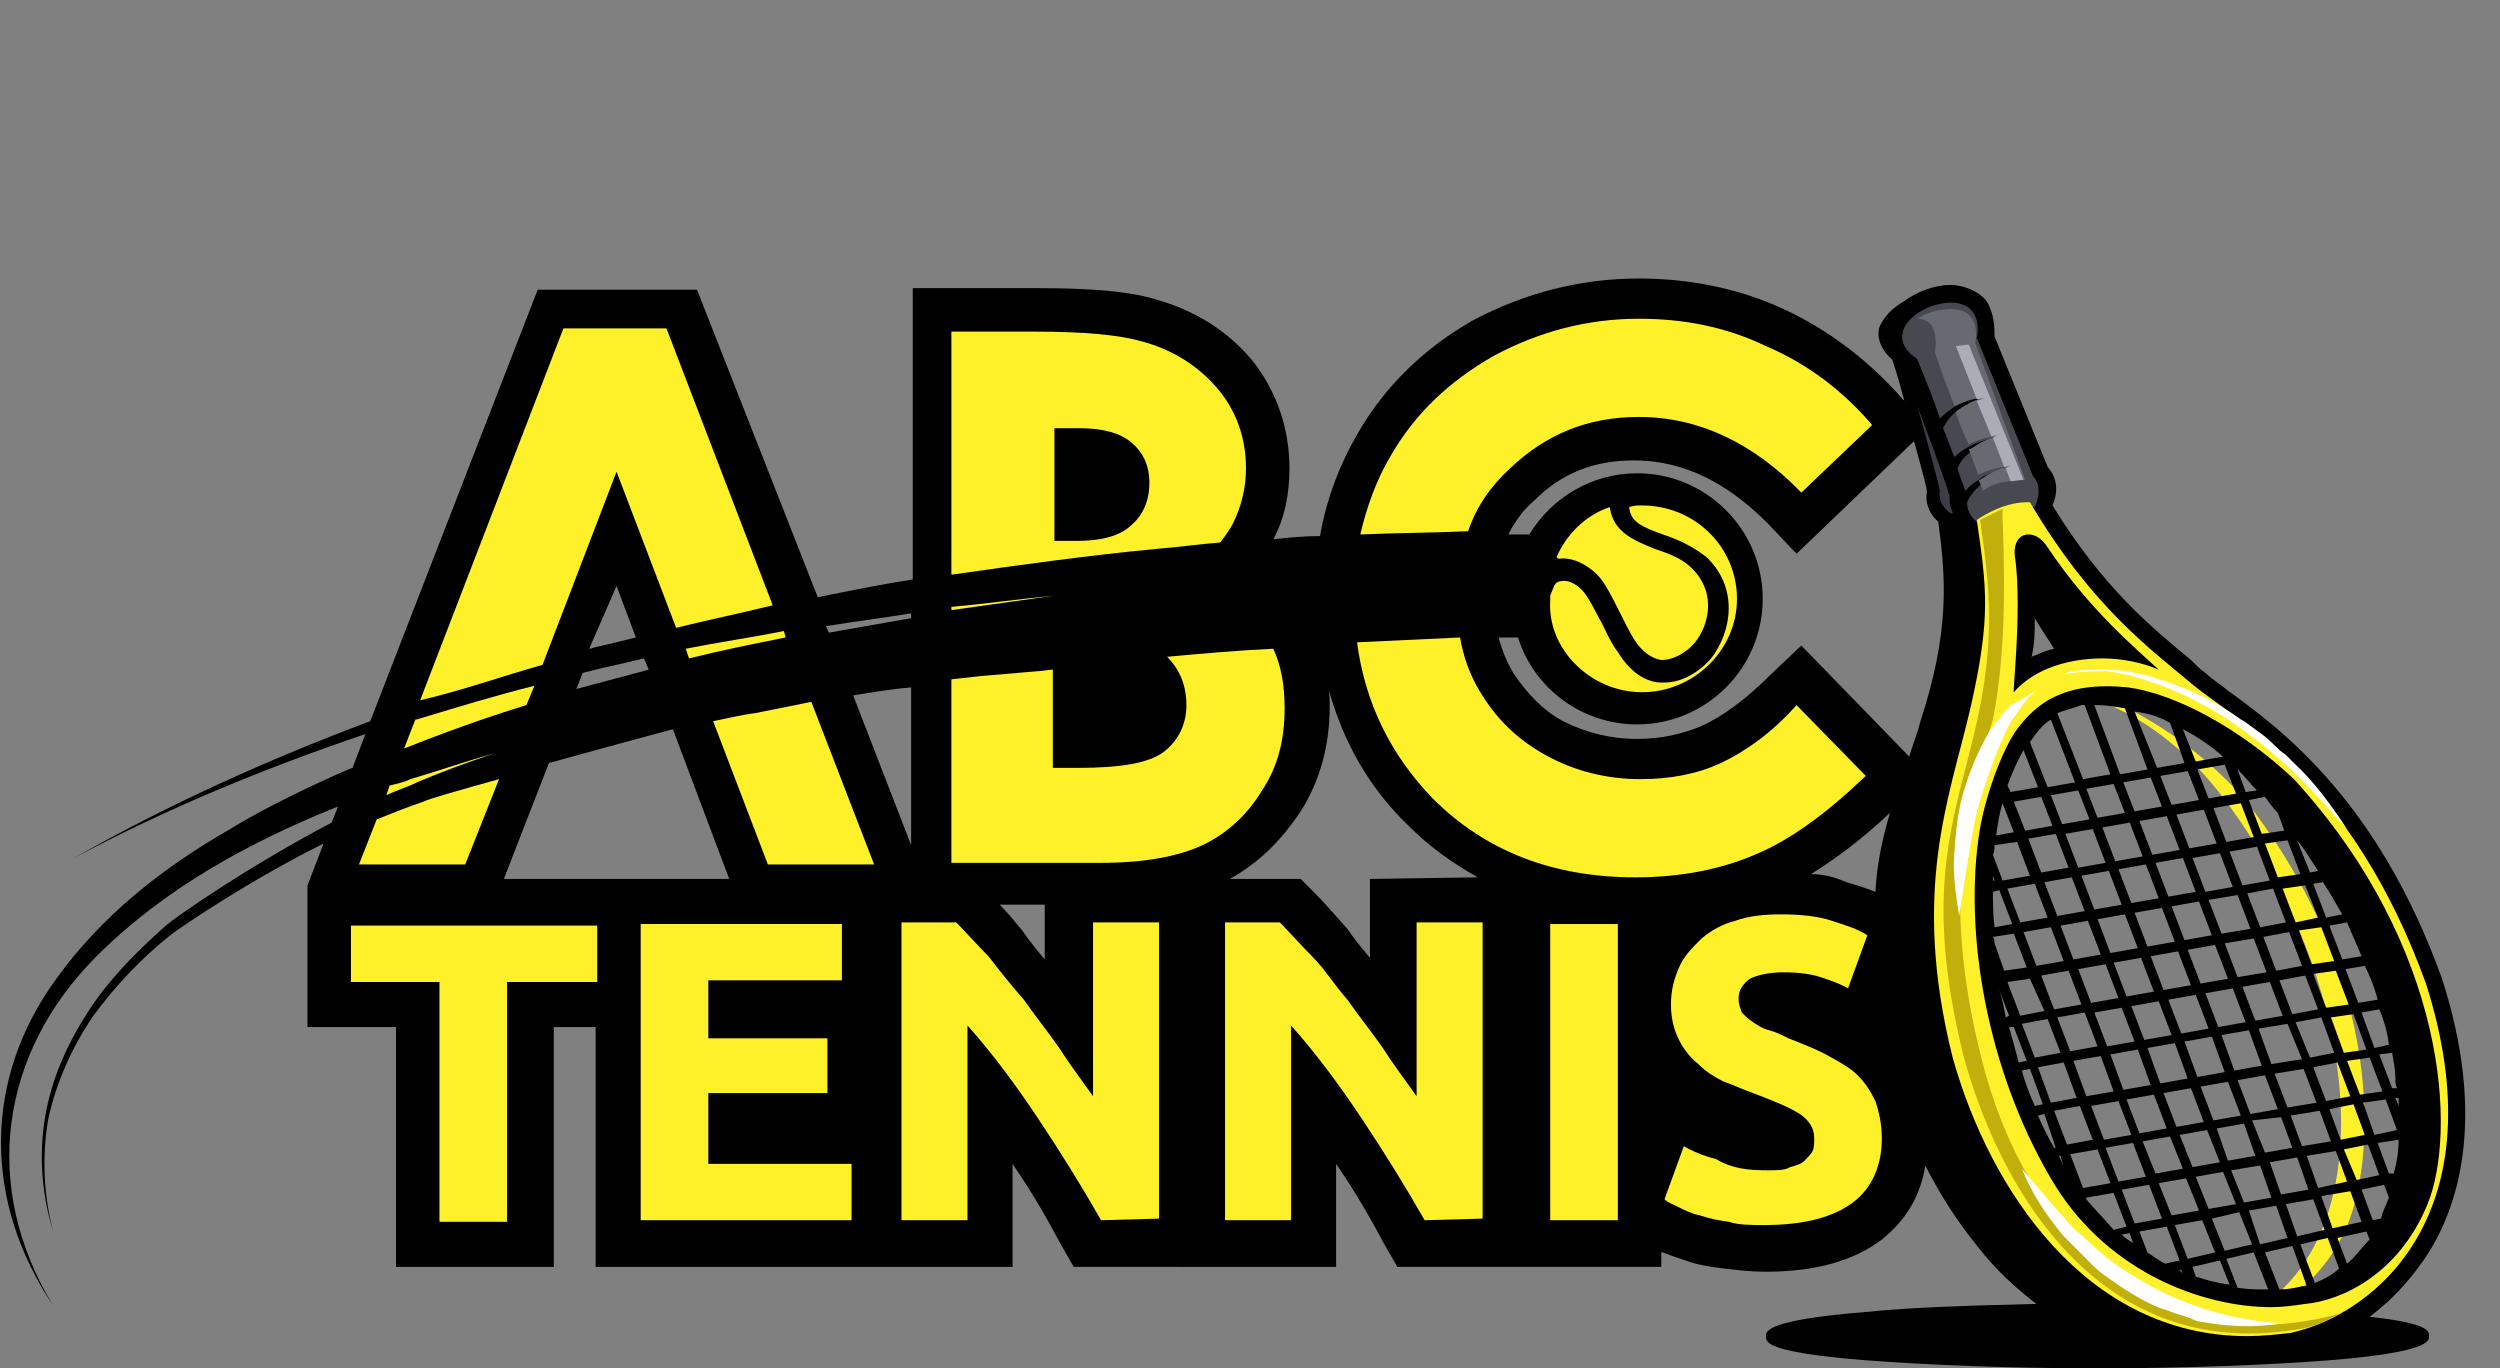
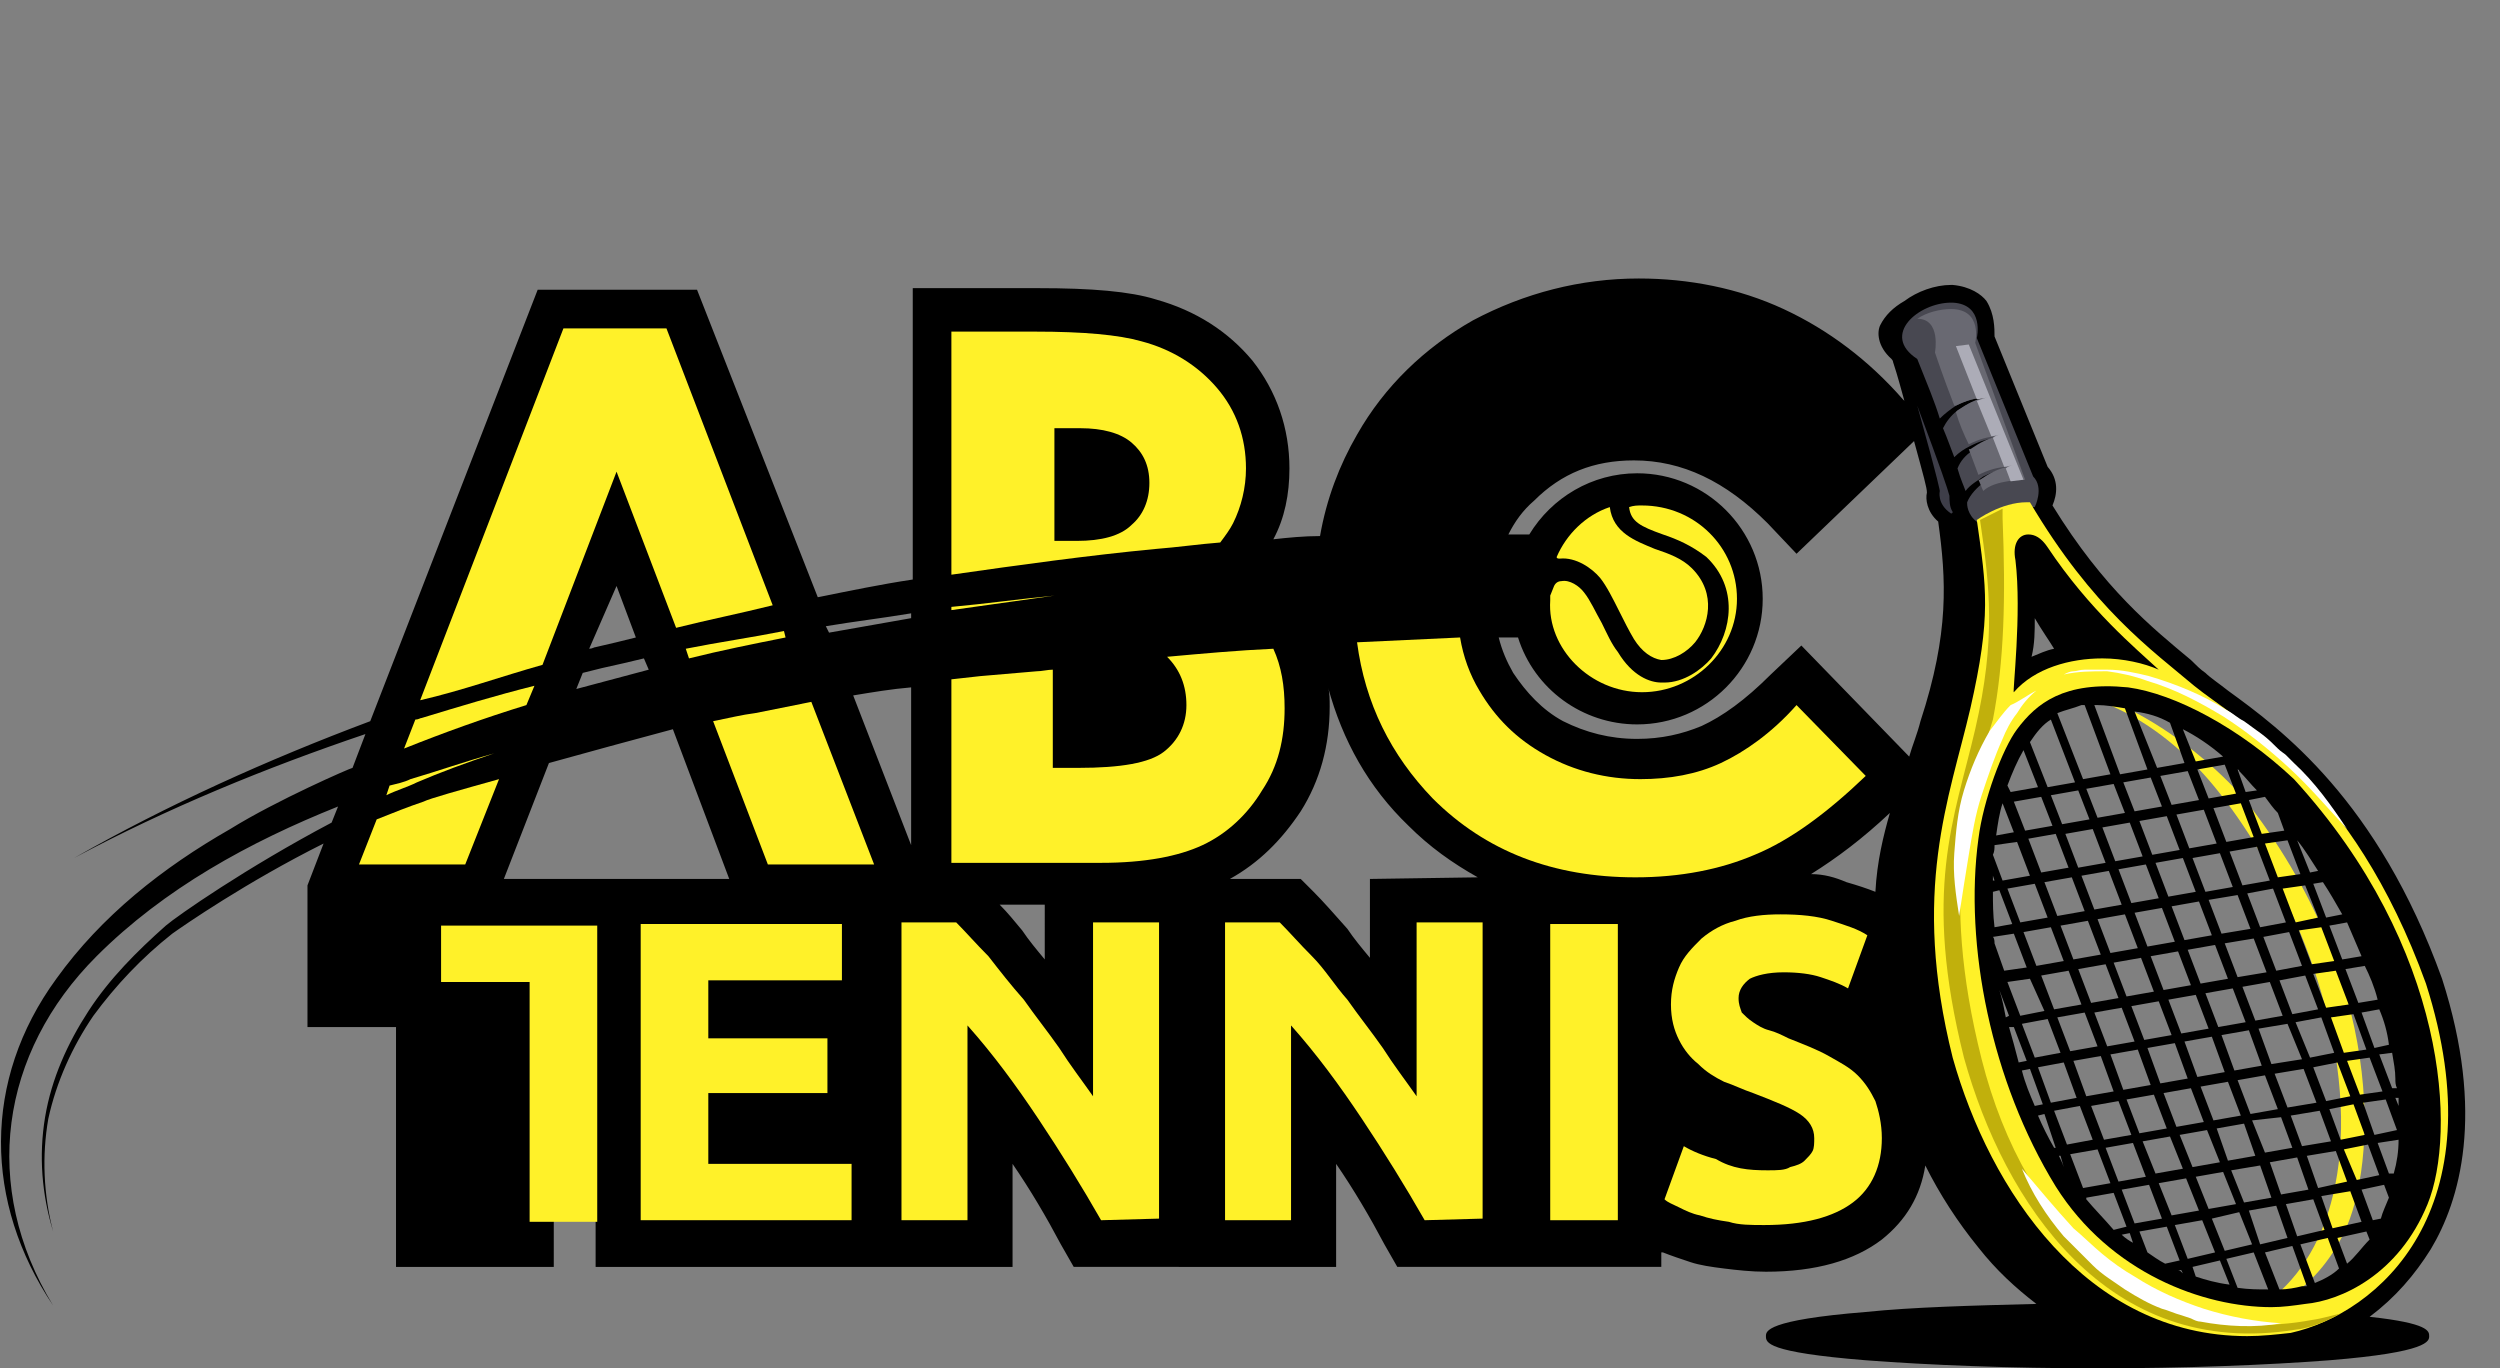
<svg xmlns="http://www.w3.org/2000/svg" version="1.1" id="Слой_1" x="0px" y="0px" viewBox="0 0 155.3 85" style="enable-background:new 0 0 155.3 85;" xml:space="preserve">
  <rect x="0" y="0" width="155.3" height="85" fill="#808080" stroke="none" />
  <style type="text/css"> .st0{fill:#FFF129;} .st1{fill:#484851;} .st2{fill:#696972;} .st3{fill:#C1B00C;} .st4{fill:#FFFFFF;} .st5{fill:#ACACB7;} .st6{fill:#3E3E49;} </style>
  <g>
    <path class="st0" d="M145.4,68.6c-0.4-8.4-4.9-16.5-8.5-20.5c-2-2.2-4.1-3.6-6.1-4.4c-1.7-0.7-0.9-0.7,0.5-0.1 c2.5,1.1,5.5,3.1,8.1,6c8.8,11.2,8.3,22.7,6.2,27c-2.1,4.3-5.9,5.5-8,5.6C141.8,81.6,145.8,77,145.4,68.6z" />
    <path d="M151,77.6c1.8-3,3.4-8.4,0.7-16.8v0c-4-11.1-10-15.5-13.3-17.9c-0.5-0.4-1.1-0.8-1.4-1.1c-0.3-0.2-0.6-0.5-0.9-0.8 c-2.4-2-5.4-4.4-8.6-9.6c0.3-0.7,0.4-1.6-0.3-2.4l-3.3-8.1c0-0.5,0-1.4-0.5-2.2c-0.3-0.4-1-0.9-2.1-1c0,0-0.1,0-0.1,0 c-1,0-2.1,0.4-2.9,1c-0.7,0.4-1.2,0.9-1.5,1.5c-0.2,0.4-0.2,1.3,0.7,2.1c0,0,0.1,0.1,0.1,0.2c0.3,0.9,0.5,1.7,0.7,2.4l-0.1-0.1 c-2.1-2.4-4.6-4.3-7.4-5.6c-2.8-1.3-5.9-1.9-9-1.9c-3.6,0-7.1,0.9-10.3,2.6C88.5,21.6,86,24,84.3,27c-1.1,1.9-1.9,4-2.3,6.3 c-1,0-2,0.1-2.9,0.2c0.7-1.3,1-2.8,1-4.4c0-2.5-0.8-4.8-2.3-6.7c-1.5-1.8-3.5-3.1-6-3.8c-1.6-0.5-4-0.7-7.3-0.7h-7.8v18.1 c-2,0.3-3.9,0.7-5.9,1.1L43.3,18h-9.9L23,44.8c-6.4,2.4-12.6,5.2-18.4,8.5c5.8-3.1,11.9-5.6,18.1-7.7l-0.8,2.1 c-0.1,0-4.7,2-7.6,3.8c-4.2,2.4-8,5.4-10.8,9.3c-4.6,6.3-4.5,13.9-0.2,20.3c-4.5-7.4-3.3-15.7,2.7-21.7c4.2-4.2,9.5-7.1,15-9.3 l-0.4,1c-5.3,2.8-9.6,5.8-10.3,6.4c-1.8,1.6-3.5,3.3-4.8,5.3c-1.3,2-2.3,4.2-2.7,6.6c-0.4,2.4-0.2,4.8,0.5,7.1 c-0.6-2.3-0.7-4.7-0.3-7c0.5-2.3,1.5-4.5,2.8-6.4c1.4-1.9,3-3.6,4.9-5.1c0.7-0.5,4.6-3.2,9.4-5.6l-1,2.6v8.8l0,0h5.5v14.9h9.8V63.8 H37v14.9h25.9v-6.4c1.1,1.6,2.1,3.3,3,5l0.8,1.4H83v-6.4c1.1,1.6,2.1,3.3,3,5l0.8,1.4h16.4v-0.9c0,0,0.1,0,0.1,0 c0.5,0.2,1.1,0.4,1.7,0.6c0.6,0.2,1.3,0.3,2.1,0.4c0.8,0.1,1.7,0.2,2.6,0.2c3.1,0,5.5-0.7,7.2-2c1.5-1.2,2.4-2.7,2.7-4.6 c0.9,1.8,2,3.5,3.3,5.1c1.1,1.4,2.3,2.5,3.6,3.5c-4,0.1-7.7,0.2-10.6,0.5c-6.2,0.5-6.2,1.2-6.2,1.5c0,0.4,0,1,6.2,1.5 c3.9,0.3,9,0.5,14.4,0.5c5.4,0,10.5-0.2,14.4-0.5c6.2-0.5,6.2-1.2,6.2-1.5c0-0.3,0-0.8-3.7-1.2C148.8,80.6,150,79.2,151,77.6z M38.3,36.4l1.2,3.2c-0.8,0.2-1.6,0.4-2.5,0.6c-0.1,0-0.2,0.1-0.4,0.1L38.3,36.4z M36.2,41.8c0.4-0.1,0.8-0.2,1.2-0.3 c0.9-0.2,1.8-0.4,2.6-0.6l0.3,0.7c-1.5,0.4-3,0.8-4.5,1.2L36.2,41.8z M31.3,54.6l2.8-7.2c2.5-0.7,5.1-1.4,7.7-2.1l3.5,9.3H31.3z M56.6,52.5L53,43.2c1.2-0.2,2.4-0.4,3.6-0.5V52.5z M56.6,38.4c-1.7,0.3-3.4,0.6-5.1,0.9l-0.2-0.4c1.8-0.3,3.5-0.5,5.3-0.8V38.4z M64.9,59.6c-0.5-0.6-1-1.2-1.4-1.8c-0.5-0.6-0.9-1.1-1.4-1.6h2.8L64.9,59.6L64.9,59.6z M85.1,54.6v4.9c-0.5-0.6-1-1.2-1.4-1.8 c-0.8-0.9-1.5-1.7-2.1-2.3l-0.8-0.8h-4.4c1.8-1,3.2-2.4,4.4-4.2c1.2-1.9,1.8-4.1,1.8-6.5c0-0.4,0-0.9-0.1-1.2 c0.9,3.3,2.5,6.2,5,8.6c1.3,1.3,2.7,2.3,4.3,3.2L85.1,54.6L85.1,54.6z M112.5,54.3c1.6-1,3.2-2.2,4.9-3.8c-0.4,1.4-0.8,3-0.9,4.9 c-0.5-0.2-1.1-0.4-1.8-0.6C114,54.5,113.3,54.3,112.5,54.3z M119.3,44.8c-0.2,0.8-0.5,1.5-0.7,2.2l-6.7-6.9l-1.9,1.8 c-1.6,1.6-3,2.6-4.3,3.2c-1.2,0.5-2.5,0.8-4,0.8c-1.7,0-3.2-0.4-4.6-1.1c-1.3-0.7-2.3-1.8-3.1-3c-0.4-0.7-0.7-1.4-0.9-2.2 c0.4,0,0.8,0,1.2,0c1,3.2,4,5.4,7.4,5.4c4.3,0,7.8-3.5,7.8-7.8c0-4.3-3.5-7.8-7.8-7.8c-2.8,0-5.3,1.5-6.7,3.8c-0.4,0-0.9,0-1.3,0 c0.4-0.8,0.9-1.5,1.6-2.1c1.7-1.7,3.7-2.5,6.2-2.5c3,0,5.7,1.3,8.3,3.9l1.8,1.9l7.3-7c0.6,2.2,0.8,2.9,0.8,3.2v0 c-0.1,0.4,0,1.2,0.7,1.8C120.9,36,121.1,39.3,119.3,44.8z M149,68.7l-0.2-0.5l0.2,0C149,68.3,149,68.5,149,68.7z M141.1,66.1 l-0.8-2.2l1.8-0.3l0.9,2.2L141.1,66.1z M143.1,66.4l0.8,2.1l-1.8,0.3l-0.8-2.1L143.1,66.4z M140.5,66.2l-1.7,0.3l-0.8-2.2l1.7-0.3 L140.5,66.2z M140.1,63.4l-0.8-2.1L141,61l0.8,2.1L140.1,63.4z M139.5,63.5l-1.7,0.3l-0.8-2.1l1.7-0.3L139.5,63.5z M136.4,61.8 l0.8,2.1l-1.7,0.3l-0.8-2.1L136.4,61.8z M134.4,61.5l-0.8-2.1l1.7-0.3l0.8,2.1L134.4,61.5z M136.7,61.1l-0.8-2.1l1.7-0.3l0.8,2.1 L136.7,61.1z M135.7,58.4l-0.8-2.1l1.7-0.3l0.8,2.1L135.7,58.4z M135.1,58.5l-1.7,0.3l-0.8-2.1l1.7-0.3L135.1,58.5z M132.4,56.1 l-0.8-2.1l1.7-0.3l0.8,2.1L132.4,56.1z M131.8,56.2l-1.7,0.3l-0.8-2.1l1.7-0.3L131.8,56.2z M132,56.8l0.8,2.1l-1.7,0.3l-0.8-2.1 L132,56.8z M131.6,62l-1.7,0.3l-0.8-2.1l1.7-0.3L131.6,62z M131.3,59.8l1.7-0.3l0.8,2.1l-1.7,0.3L131.3,59.8z M134.1,62.2l0.8,2.1 l-1.7,0.3l-0.8-2.1L134.1,62.2z M135.1,64.8l0.8,2.2l-1.7,0.3l-0.8-2.2L135.1,64.8z M135.7,64.7l1.7-0.3l0.8,2.2l-1.7,0.3 L135.7,64.7z M138.4,67.2l0.8,2.1l-1.7,0.3l-0.8-2.1L138.4,67.2z M139,67.1l1.7-0.3l0.8,2.1l-1.7,0.3L139,67.1z M141.7,69.4 l0.7,1.9l-1.7,0.3l-0.8-2L141.7,69.4z M142.3,69.3l1.8-0.3l0.7,1.9l-1.8,0.3L142.3,69.3z M143.7,66.3l1.5-0.3l0.8,2.1l-1.5,0.3 L143.7,66.3z M143.5,65.7l-0.9-2.2l1.6-0.3l0.8,2.2L143.5,65.7z M142.4,63l-0.8-2.1l1.6-0.3l0.8,2.1L142.4,63z M141.4,60.3 l-0.8-2.1l1.6-0.3l0.8,2.1L141.4,60.3z M140.8,60.4l-1.8,0.3l-0.8-2.1l1.8-0.3L140.8,60.4z M138,58l-0.8-2.1l1.8-0.3l0.8,2.1 L138,58z M137,55.4l-0.8-2.1l1.7-0.3l0.8,2.1L137,55.4z M136.4,55.4l-1.7,0.3l-0.8-2.1l1.7-0.3L136.4,55.4z M133.7,53.1l-0.8-2.1 l1.7-0.3l0.8,2.1L133.7,53.1z M133.1,53.2l-1.7,0.3l-0.8-2.1l1.7-0.3L133.1,53.2z M130.8,53.6l-1.7,0.3l-0.8-2.1l1.7-0.3 L130.8,53.6z M129.5,56.6l-1.7,0.3l-0.8-2.1l1.7-0.3L129.5,56.6z M129.7,57.2l0.8,2.1l-1.7,0.3l-0.8-2.1L129.7,57.2z M129.3,62.4 l-1.7,0.3l-0.8-2.1l1.7-0.3L129.3,62.4z M129.5,62.9l0.8,2.1l-1.7,0.3l-0.8-2.1L129.5,62.9z M130.1,62.9l1.7-0.3l0.8,2.1l-1.7,0.3 L130.1,62.9z M132.8,65.2l0.8,2.2l-1.7,0.3l-0.8-2.2L132.8,65.2z M133.8,68l0.8,2.1l-1.7,0.3l-0.8-2.1L133.8,68z M134.4,67.9 l1.7-0.3l0.8,2.1l-1.7,0.3L134.4,67.9z M137.1,70.2l0.8,2l-1.7,0.3l-0.8-2L137.1,70.2z M137.7,70.1l1.7-0.3l0.7,2l-1.7,0.3 L137.7,70.1z M140.4,72.4l0.7,2l-1.7,0.3l-0.8-2L140.4,72.4z M141,72.2l1.7-0.3l0.7,2l-1.7,0.3L141,72.2z M143.3,71.8l1.8-0.3 l0.7,1.9l-1.8,0.4L143.3,71.8z M144.7,68.9l1.5-0.3l0.7,1.9l-1.5,0.3L144.7,68.9z M145.8,65.9l1.4-0.2l0.8,2.1l-1.4,0.2L145.8,65.9 z M145.6,65.4l-0.8-2.2l1.4-0.2l0.8,2.2L145.6,65.4z M144.5,62.6l-0.8-2.1l1.4-0.2l0.8,2.1L144.5,62.6z M143.6,59.9l-0.8-2.1 l1.4-0.2l0.8,2.1L143.6,59.9z M142.6,57.3l-0.8-2.1l1.4-0.2L144,57L142.6,57.3z M142,57.3l-1.6,0.3l-0.8-2.1l1.6-0.3L142,57.3z M139.3,55l-0.8-2.1l1.7-0.3l0.8,2.1L139.3,55z M138.3,52.3l-0.8-2.1l1.7-0.3l0.8,2.1L138.3,52.3z M137.7,52.4l-1.7,0.3l-0.8-2.1 l1.7-0.3L137.7,52.4z M134.9,50l-0.7-1.8l1.7-0.3l0.7,1.8L134.9,50z M134.3,50.1l-1.7,0.3l-0.7-1.8l1.7-0.3L134.3,50.1z M132,50.5 l-1.7,0.3l-0.7-1.8l1.7-0.3L132,50.5z M129.8,50.9l-1.7,0.3l-0.7-1.8l1.7-0.3L129.8,50.9z M127.5,51.3l-1.7,0.3l-0.7-1.8l1.7-0.3 L127.5,51.3z M127.7,51.8l0.8,2.1l-1.7,0.3l-0.8-2.1L127.7,51.8z M127.2,57l-1.7,0.3l-0.8-2.1l1.7-0.3L127.2,57z M127.4,57.6 l0.8,2.1l-1.7,0.3l-0.8-2.1L127.4,57.6z M127,62.8l-1.5,0.3l-0.8-2.1l1.4-0.2L127,62.8z M127.2,63.3l0.8,2.1l-1.6,0.3l-0.8-2.1 L127.2,63.3z M128.2,66l0.8,2.2l-1.6,0.3l-0.8-2.2L128.2,66z M128.8,65.9l1.7-0.3l0.8,2.2l-1.7,0.3L128.8,65.9z M131.6,68.4 l0.8,2.1l-1.7,0.3l-0.8-2.1L131.6,68.4z M132.5,71l0.8,2.1l-1.7,0.3l-0.8-2.1L132.5,71z M133.1,70.9l1.7-0.3l0.8,2l-1.7,0.3 L133.1,70.9z M135.8,73.2l0.8,2l-1.7,0.3l-0.8-2L135.8,73.2z M136.4,73.1l1.7-0.3l0.8,2l-1.7,0.3L136.4,73.1z M139.1,75.3l0.8,2 l-1.7,0.4l-0.8-2L139.1,75.3z M139.7,75.2l1.7-0.3l0.7,2l-1.7,0.4L139.7,75.2z M142,74.8l1.7-0.3l0.7,1.9l-1.7,0.4L142,74.8z M144.2,74.3L146,74l0.7,1.9l-1.8,0.4L144.2,74.3z M145.6,71.4l1.5-0.3l0.7,1.9l-1.4,0.3L145.6,71.4z M146.8,68.5l1.4-0.2l0.7,1.9 l-1.4,0.3L146.8,68.5z M148.8,67c0,0.2,0,0.4,0.1,0.6l-0.3,0l-0.8-2.1l0.8-0.1C148.7,66,148.8,66.5,148.8,67z M148.4,64.9l-0.9,0.2 l-0.8-2.2l1.1-0.2C148.1,63.4,148.3,64.1,148.4,64.9z M147.7,62.1l-1.2,0.2l-0.8-2.1l1.2-0.2C147.2,60.6,147.5,61.3,147.7,62.1z M146.7,59.4l-1.2,0.2l-0.8-2.1l1.1-0.2C146.1,58,146.4,58.7,146.7,59.4z M145.5,56.8l-1,0.2l-0.8-2.1l0.6-0.1 C144.7,55.4,145.1,56.1,145.5,56.8z M144,54.1l-0.5,0.1l-0.8-2C143.2,52.8,143.6,53.5,144,54.1z M142.9,54.3l-1.4,0.2l-0.8-2.1 l1.4-0.2L142.9,54.3z M141.5,50.5l0.4,1.1l-1.4,0.2l-0.8-2.1l1-0.2C141,49.9,141.2,50.2,141.5,50.5z M139.1,47.9 c0.4,0.4,0.7,0.8,1.1,1.2l-0.7,0.1l-0.5-1.4C139,47.8,139.1,47.8,139.1,47.9z M138.9,49.3l-1.7,0.3l-0.7-1.8l1.7-0.3L138.9,49.3z M138.1,47l-1.7,0.3l-0.8-2C136.4,45.7,137.3,46.3,138.1,47z M134.8,44.9l0.9,2.5l-1.7,0.3l-1.4-3.5 C133.4,44.3,134.1,44.5,134.8,44.9z M130.3,43.8c0.5,0,1.1,0.1,1.7,0.2l1.4,3.8l-1.7,0.3l-1.6-4.3 C130.2,43.8,130.2,43.8,130.3,43.8z M129.3,43.8c0.1,0,0.1,0,0.2,0l1.6,4.3l-1.7,0.3l-1.6-4.1C128.3,44.1,128.8,44,129.3,43.8z M126.4,38.4c0.4,0.7,0.9,1.4,1.2,1.9c-0.5,0.1-0.9,0.3-1.4,0.5C126.4,40,126.4,39.2,126.4,38.4z M127.4,44.7l1.5,3.9l-1.7,0.3 l-1.1-2.8C126.5,45.5,126.9,45,127.4,44.7z M125.7,46.6l0.9,2.3l-1.7,0.3l-0.2-0.4C125,48,125.3,47.3,125.7,46.6z M124.4,49.9 L124.4,49.9l0.7,1.8l-1.1,0.2C124.1,51.2,124.2,50.5,124.4,49.9z M123.9,52.5l1.4-0.2l0.8,2.1l-1.7,0.3l-0.6-1.6 C123.9,52.9,123.9,52.7,123.9,52.5z M123.8,54.4l0.1,0.3l-0.1,0C123.8,54.7,123.8,54.5,123.8,54.4z M123.8,55.4l0.4-0.1l0.8,2.1 l-1.1,0.2C123.8,56.8,123.8,56.1,123.8,55.4z M123.8,58.2l1.3-0.2l0.8,2.1l-1.4,0.2l-0.6-1.7C123.9,58.5,123.9,58.3,123.8,58.2z M124.6,63.2c-0.1-0.5-0.2-1.1-0.4-1.7l0.6,1.6L124.6,63.2z M124.8,63.8l0.3,0l0.8,2.1l-0.5,0.1C125.2,65.2,125,64.5,124.8,63.8z M126.4,68.7c-0.3-0.7-0.6-1.4-0.8-2.2l0.5-0.1l0.8,2.2L126.4,68.7z M127.6,71.3c-0.4-0.7-0.7-1.3-1-2l0.4-0.1l0.7,2.1L127.6,71.3z M127.9,71.8l0.1,0l0.2,0.7C128.1,72.2,128,72,127.9,71.8z M127.6,69l1.6-0.3l0.8,2.1l-1.6,0.3L127.6,69z M128.6,71.7l1.7-0.3 l0.8,2.1l-1.7,0.3L128.6,71.7z M129.6,74.5l0-0.1l1.7-0.3l0.8,2.1l-0.8,0.2C130.7,75.7,130.1,75.1,129.6,74.5z M131.8,76.7l0.5-0.1 l0.2,0.6C132.3,77.1,132,76.9,131.8,76.7z M131.8,73.9l1.7-0.3l0.8,2.1l-1.7,0.3L131.8,73.9z M133.4,77.8l-0.5-1.3l1.7-0.3l0.8,2.1 l-0.9,0.2C134.1,78.3,133.7,78,133.4,77.8z M135.3,78.9c0.2,0,0.2,0,0.2,0l0.1,0.2C135.5,79,135.4,78.9,135.3,78.9z M135.1,76.1 l1.7-0.3l0.8,2l-1.7,0.4L135.1,76.1z M136.4,79.3l-0.2-0.6l1.7-0.4l0.6,1.5C137.7,79.7,137,79.5,136.4,79.3z M139,80l-0.7-1.8 l1.7-0.4l0.9,2.3C140.3,80.1,139.7,80.1,139,80z M143,79.9c-0.4,0.1-0.9,0.2-1.4,0.2l-0.9-2.3l1.7-0.4l0.9,2.5 C143.2,79.9,143.1,79.9,143,79.9z M143.8,79.7l-0.9-2.4l1.7-0.4l0.7,1.9C144.9,79.2,144.3,79.5,143.8,79.7z M145.8,78.5l-0.6-1.6 l1.8-0.4l0.2,0.5C146.7,77.5,146.3,78.1,145.8,78.5z M147.9,75.7l-0.5,0.1l-0.7-1.9l1.4-0.3l0.3,0.8 C148.2,74.9,148,75.3,147.9,75.7z M148.4,72.9l-0.7-1.9l1.3-0.2c0,0.7-0.1,1.4-0.3,2.1L148.4,72.9z" />
    <path class="st1" d="M126.3,29.6c-3.5-8.6-3.5-8.6-3.5-8.6s0.5-2.1-1.5-2.2c0,0,0,0-0.1,0c-2,0-4.4,2-2.1,3.5 c0.6,1.5,1.1,2.7,1.4,3.7c0.3-0.3,0.7-0.6,1-0.8c0.6-0.3,1.2-0.5,1.9-0.5c-0.7,0.1-1.2,0.4-1.8,0.8c-0.4,0.3-0.7,0.7-0.9,1.1 c0.3,0.7,0.5,1.3,0.7,1.8c0.3-0.3,0.6-0.5,1-0.7c0.6-0.3,1.2-0.5,1.9-0.5c-0.7,0.1-1.2,0.4-1.8,0.8c-0.4,0.3-0.7,0.6-0.9,1.1 c0.2,0.7,0.4,1.1,0.5,1.4c0.3-0.4,0.7-0.6,1.1-0.9c0.6-0.3,1.2-0.5,1.9-0.5c-0.7,0.1-1.2,0.4-1.8,0.8c-0.5,0.4-0.9,0.8-1.1,1.3 c0,0,0,0,0,0.1c0,0.2,0.1,0.9,0.9,1.3c1.3-1,2.5-1.1,3-1.1c0.2,0,0.3,0,0.3,0S127,30.3,126.3,29.6z" />
    <path class="st2" d="M122.7,21.3c0,0,0.5-2.1-1.5-2.1c-0.7,0-1.5,0.2-2.1,0.6c1.5,0,1.1,2.1,1.1,2.1s0.5,1.5,1.2,3.3c0,0,0,0,0.1,0 c0.6-0.3,1.2-0.5,1.9-0.5c-0.7,0.1-1.2,0.4-1.8,0.8c0,0-0.1,0.1-0.1,0.1c0.2,0.7,0.5,1.4,0.8,2c0,0,0,0,0,0 c0.6-0.3,1.2-0.5,1.9-0.5c-0.7,0.1-1.2,0.4-1.8,0.8c0,0,0,0-0.1,0c0.2,0.5,0.4,1.1,0.6,1.6c0,0,0,0,0,0c0.6-0.3,1.2-0.5,1.9-0.5 c-0.7,0.1-1.2,0.4-1.8,0.8c0,0,0,0-0.1,0c0.1,0.2,0.2,0.5,0.3,0.7c0.7-0.7,2.6-0.7,2.6-0.7C122.7,21.3,122.7,21.3,122.7,21.3z" />
    <path class="st0" d="M150.7,61.1c-4.6-12.7-11.7-16.3-14.4-18.5c-2.6-2.2-6.3-4.8-10.2-11.4c0,0-0.1,0-0.2,0 c-1.6,0-3.1,1.1-3.1,1.1c0.6,4.2,0.9,6-0.4,11.7c-1.3,5.6-3.7,11.3-1.1,21.7c2.3,8.2,8.3,17.3,18.3,17.3c0.9,0,1.8-0.1,2.7-0.2 C147.7,81.6,155.2,75.2,150.7,61.1z M125.2,34.8c-0.2-1,0.2-1.6,0.8-1.6c0.4,0,0.8,0.2,1.2,0.8c2.6,3.9,5.5,6.3,6.9,7.6 c-0.9-0.4-2.2-0.7-3.5-0.7c-2,0-4.2,0.6-5.5,2.1C125,43.1,125.6,38.1,125.2,34.8z M143.2,81c-0.7,0.1-1.4,0.2-2.1,0.2 c-4.2,0-10-2.1-13.4-7.5c-4-6.5-5.7-15-4.8-21.6c0.3-2.4,1.5-5.6,2.4-6.8c1.2-1.6,2.9-3,6.9-2.6c2.9,0.4,6.9,2.5,10.3,5.7 c9.6,10.5,10.1,22,8.3,26.4S145.4,80.8,143.2,81z" />
    <path class="st3" d="M122,65.7c-2.6-10.4-0.6-14.8,0.7-20.4c1.3-5.6,0.9-8.9,0.3-13c0,0,1-0.5,1.4-0.7v0.6 c0.2,4.9,0.1,8.9-0.6,12.5c-1.4,4.6-3.4,10.4-0.7,21.1c2.7,10.7,10.3,18.1,20.5,16.2c0.7-0.1,1.3-0.3,1.8-0.4 c-0.9,0.5-1.9,0.9-2.8,1C130.9,84.5,124.5,74.7,122,65.7z" />
    <path class="st4" d="M128.2,41.9c0.2-0.1,0.4-0.2,0.6-0.2c0.2,0,0.4-0.1,0.7-0.1c0.2,0,0.4,0,0.7,0h0.7c0.9,0,1.8,0.2,2.6,0.4 c1.7,0.5,3.4,1.2,4.8,2.1c0.4,0.2,0.7,0.5,1.1,0.7l1.1,0.8c0.4,0.3,0.7,0.6,1,0.9c0.2,0.2,0.4,0.3,0.5,0.4l0.5,0.5 c1.3,1.2,2.3,2.6,3.3,4.1c-1.2-1.3-2.3-2.6-3.6-3.8c-1.3-1.2-2.7-2.3-4.1-3.2c-1.5-0.9-3-1.7-4.7-2.2c-0.8-0.3-1.7-0.5-2.5-0.6 C129.9,41.7,129.1,41.7,128.2,41.9z" />
    <path class="st4" d="M141.7,82.2c-1.6,0.3-3.4,0.2-5-0.1c-0.2,0-0.4-0.1-0.6-0.2l-0.6-0.2c-0.4-0.1-0.8-0.3-1.2-0.4 c-0.8-0.3-1.5-0.7-2.3-1.2c-0.7-0.5-1.4-0.9-2-1.5c-0.3-0.3-0.6-0.6-0.9-0.9c-0.3-0.3-0.6-0.6-0.9-0.9c-1.1-1.3-2-2.7-2.6-4.2 c1.1,1.3,2.1,2.5,3.2,3.7c0.6,0.5,1.2,1.1,1.8,1.6c0.6,0.5,1.3,1,2,1.4c1.4,0.9,2.8,1.5,4.3,2C138.5,81.8,140.1,82.1,141.7,82.2z" />
    <path class="st4" d="M126.5,42.9c-0.5,0.4-0.9,0.9-1.2,1.4c-0.4,0.5-0.7,1.1-0.9,1.6c-0.5,1.1-0.9,2.3-1.3,3.5 c-0.4,1.2-0.6,2.5-0.8,3.7c-0.2,1.2-0.4,2.5-0.6,3.8c-0.2-1.3-0.4-2.6-0.3-3.9c0.1-1.3,0.2-2.6,0.6-3.9c0.4-1.3,0.9-2.5,1.6-3.7 c0.4-0.5,0.8-1.1,1.3-1.6C125.4,43.6,125.9,43.2,126.5,42.9z" />
    <path class="st5" d="M122.3,21.4l-0.8,0.1l1.3,3.3c0.2,0,0.5-0.1,0.7-0.1c-0.2,0-0.4,0.1-0.7,0.2l0.9,2.2c0.2,0,0.4-0.1,0.6-0.1 c-0.2,0-0.4,0.1-0.5,0.2l0.7,1.8c0.2,0,0.4-0.1,0.6-0.1c-0.2,0-0.4,0.1-0.5,0.2l0.3,0.8l0.8-0.1L122.3,21.4z" />
    <path class="st6" d="M121.1,30.8c-0.1-0.4-0.5-1.6-2-5.6c1.4,5,1.4,5.3,1.4,5.3c0,0-0.2,0.8,0.7,1.4c0,0,0.1,0,0.1-0.1 C121.1,31.5,121.1,31.1,121.1,30.8z" />
-     <path class="st0" d="M37.1,57.4V61h-5.6v14.9h-4.2V61h-5.5v-3.5H37.1z" />
+     <path class="st0" d="M37.1,57.4V61v14.9h-4.2V61h-5.5v-3.5H37.1z" />
    <path class="st0" d="M39.8,75.8V57.4h12.5v3.5H44v3.6h7.4v3.4H44v4.4h8.9v3.5H39.8z" />
    <path class="st0" d="M68.4,75.8c-1.2-2.1-2.5-4.2-3.9-6.3c-1.4-2.1-2.8-4-4.4-5.8v12.1H56V57.3h3.4c0.6,0.6,1.2,1.3,2,2.1 c0.7,0.9,1.4,1.8,2.2,2.7c0.7,1,1.5,2,2.2,3c0.7,1.1,1.4,2,2.1,3V57.3h4.1v18.4L68.4,75.8L68.4,75.8z" />
    <path class="st0" d="M88.5,75.8c-1.2-2.1-2.5-4.2-3.9-6.3c-1.4-2.1-2.8-4-4.4-5.8v12.1h-4.1V57.3h3.4c0.6,0.6,1.2,1.3,2,2.1 s1.4,1.8,2.2,2.7c0.7,1,1.5,2,2.2,3c0.7,1.1,1.4,2,2.1,3V57.3h4.1v18.4L88.5,75.8L88.5,75.8z" />
    <path class="st0" d="M96.3,57.4h4.2v18.4h-4.2V57.4z" />
    <path class="st0" d="M109.8,72.7c0.6,0,1.1,0,1.4-0.2c0.4-0.1,0.7-0.2,0.9-0.4c0.2-0.2,0.4-0.4,0.5-0.6c0.1-0.2,0.1-0.5,0.1-0.8 c0-0.6-0.3-1.1-0.9-1.5c-0.6-0.4-1.6-0.8-2.9-1.3c-0.6-0.2-1.2-0.5-1.8-0.7c-0.6-0.3-1.1-0.6-1.6-1.1c-0.5-0.4-0.9-0.9-1.2-1.5 c-0.3-0.6-0.5-1.3-0.5-2.2c0-0.9,0.2-1.6,0.5-2.3c0.3-0.7,0.8-1.2,1.4-1.8c0.6-0.5,1.3-0.9,2.1-1.1c0.8-0.3,1.8-0.4,2.8-0.4 c1.2,0,2.3,0.1,3.2,0.4c0.9,0.3,1.6,0.5,2.2,0.9l-1.2,3.3c-0.5-0.3-1.1-0.5-1.7-0.7c-0.6-0.2-1.4-0.3-2.3-0.3c-1,0-1.7,0.2-2.1,0.4 c-0.4,0.3-0.7,0.7-0.7,1.2c0,0.4,0.1,0.6,0.2,0.9c0.2,0.2,0.4,0.4,0.7,0.6c0.3,0.2,0.6,0.4,1,0.5s0.8,0.3,1.2,0.5 c1,0.4,1.8,0.7,2.5,1.1c0.7,0.4,1.3,0.7,1.8,1.2c0.5,0.5,0.8,1,1.1,1.6c0.2,0.6,0.4,1.4,0.4,2.3c0,1.7-0.6,3.1-1.8,4 c-1.2,0.9-3,1.4-5.5,1.4c-0.8,0-1.6,0-2.2-0.2c-0.7-0.1-1.2-0.2-1.8-0.4c-0.5-0.1-0.9-0.3-1.3-0.5c-0.4-0.2-0.7-0.3-0.9-0.5 l1.2-3.3c0.5,0.3,1.2,0.6,2,0.8C107.6,72.6,108.6,72.7,109.8,72.7z" />
    <path class="st0" d="M96.9,34.7c1-0.1,2,0.6,2.5,1.2c0.4,0.5,0.8,1.3,1.2,2.1c0.3,0.6,0.6,1.2,0.9,1.7c0.5,0.8,1.1,1.2,1.7,1.3 c0.8,0,1.6-0.5,2.1-1.1c0.8-1,1.4-3-0.2-4.6c-0.6-0.6-1.4-0.9-2.3-1.2c-1.2-0.5-2.6-1-2.8-2.6c-1.5,0.5-2.7,1.7-3.3,3.1 C96.7,34.7,96.8,34.7,96.9,34.7z" />
    <path class="st0" d="M102,43c3.2,0,5.9-2.6,5.9-5.8c0-3.2-2.6-5.8-5.9-5.8c-0.3,0-0.5,0-0.8,0.1c0.1,0.9,0.7,1.2,2.1,1.7 c0.9,0.3,1.8,0.7,2.7,1.4c2,1.9,1.6,4.6,0.3,6.3c-0.6,0.7-1.7,1.5-2.9,1.5c-0.1,0-0.1,0-0.2,0c-0.7,0-1.8-0.4-2.7-1.9 c-0.4-0.5-0.7-1.2-1-1.8c-0.4-0.7-0.7-1.4-1.1-1.9c-0.3-0.4-0.9-0.8-1.4-0.7c-0.2,0-0.4,0.1-0.5,0.4L96.3,37l0,0c0,0.1,0,0.2,0,0.3 C96.1,40.3,98.8,43,102,43z" />
    <path class="st0" d="M33.2,42.6c-2.4,0.6-4.7,1.3-7,2c-0.1,0-0.2,0.1-0.4,0.1l-0.7,1.8c2.5-1,5-1.9,7.6-2.7L33.2,42.6z" />
    <path class="st0" d="M48.7,39.2c-2,0.4-4.1,0.7-6.1,1.1l0.2,0.6c2-0.5,4-0.9,6-1.3L48.7,39.2z" />
    <path class="st0" d="M30.7,46.8c-1.8,0.5-3.5,1.1-5.2,1.6c-0.4,0.2-0.9,0.3-1.3,0.4L24,49.4c0.6-0.3,1.3-0.5,1.9-0.8 C27.3,48,28.9,47.4,30.7,46.8z" />
    <path class="st0" d="M71.8,34.1c1.3-0.1,2.7-0.3,4-0.4c0.3-0.4,0.6-0.8,0.8-1.2c0.5-1,0.8-2.2,0.8-3.4c0-1.9-0.6-3.6-1.8-5 c-1.2-1.4-2.8-2.4-4.7-2.9c-1.4-0.4-3.6-0.6-6.6-0.6h-5.2v15.1C63.3,35.1,67.6,34.5,71.8,34.1z M65.5,26.6h1.6 c1.4,0,2.5,0.3,3.2,0.9c0.7,0.6,1.1,1.4,1.1,2.5c0,1.1-0.4,2-1.1,2.6c-0.7,0.7-1.9,1-3.4,1h-1.4V26.6z" />
-     <path class="st0" d="M91.2,33c0.5-1.5,1.4-2.8,2.6-3.9c2.2-2.1,4.8-3.2,8-3.2c3.7,0,7.1,1.6,10.1,4.7l4.4-4.2 c-1.8-2.1-4-3.8-6.6-4.9c-2.5-1.2-5.1-1.7-7.9-1.7c-3.2,0-6.2,0.8-9,2.3c-2.8,1.6-4.9,3.6-6.4,6.2c-0.9,1.5-1.5,3.2-1.9,4.9 C86.8,33.1,89,33.1,91.2,33z" />
    <path class="st0" d="M59.1,37.7v0.2c2.1-0.3,4.3-0.6,6.4-0.9C63.4,37.2,61.3,37.5,59.1,37.7z" />
    <path class="st0" d="M72.5,40.8c0.8,0.8,1.2,1.8,1.2,3c0,1.2-0.5,2.2-1.4,2.9c-0.9,0.7-2.7,1-5.3,1h-1.6v-6.1c-0.3,0-0.7,0.1-1,0.1 L60.9,42l-1.8,0.2v11.4h9.3c2.7,0,4.8-0.4,6.3-1.1c1.5-0.7,2.8-1.9,3.7-3.4c1-1.5,1.4-3.2,1.4-5.1c0-1.4-0.2-2.6-0.7-3.7 C76.9,40.4,74.7,40.6,72.5,40.8z" />
    <path class="st0" d="M50.4,43.6l-3.5,0.7c-0.8,0.1-1.6,0.3-2.6,0.5l3.4,8.9h6.6L50.4,43.6z" />
    <path class="st0" d="M106.9,47.4c-1.5,0.7-3.2,1-5,1c-2.1,0-4.1-0.5-5.9-1.5c-1.8-1-3.1-2.3-4.1-4c-0.6-1-1-2.1-1.2-3.3 c-2.1,0.1-4.3,0.2-6.4,0.3c0.5,3.8,2.1,7,4.7,9.7c3.3,3.3,7.5,4.9,12.6,4.9c2.8,0,5.3-0.5,7.4-1.4c2.2-0.9,4.5-2.6,6.9-4.9 l-4.3-4.4C110.1,45.5,108.4,46.7,106.9,47.4z" />
    <path class="st0" d="M33.7,41.3l4.6-12l3.7,9.7c2-0.5,4-0.9,6-1.4l-6.6-17.2h-6.4l-8.9,23.1C28.7,42.9,31.2,42,33.7,41.3z" />
    <path class="st0" d="M26.3,49.8c-0.9,0.3-1.9,0.7-2.9,1.1l-1.1,2.8h6.6l2.1-5.3C28.5,49.1,26.7,49.6,26.3,49.8z" />
  </g>
</svg>